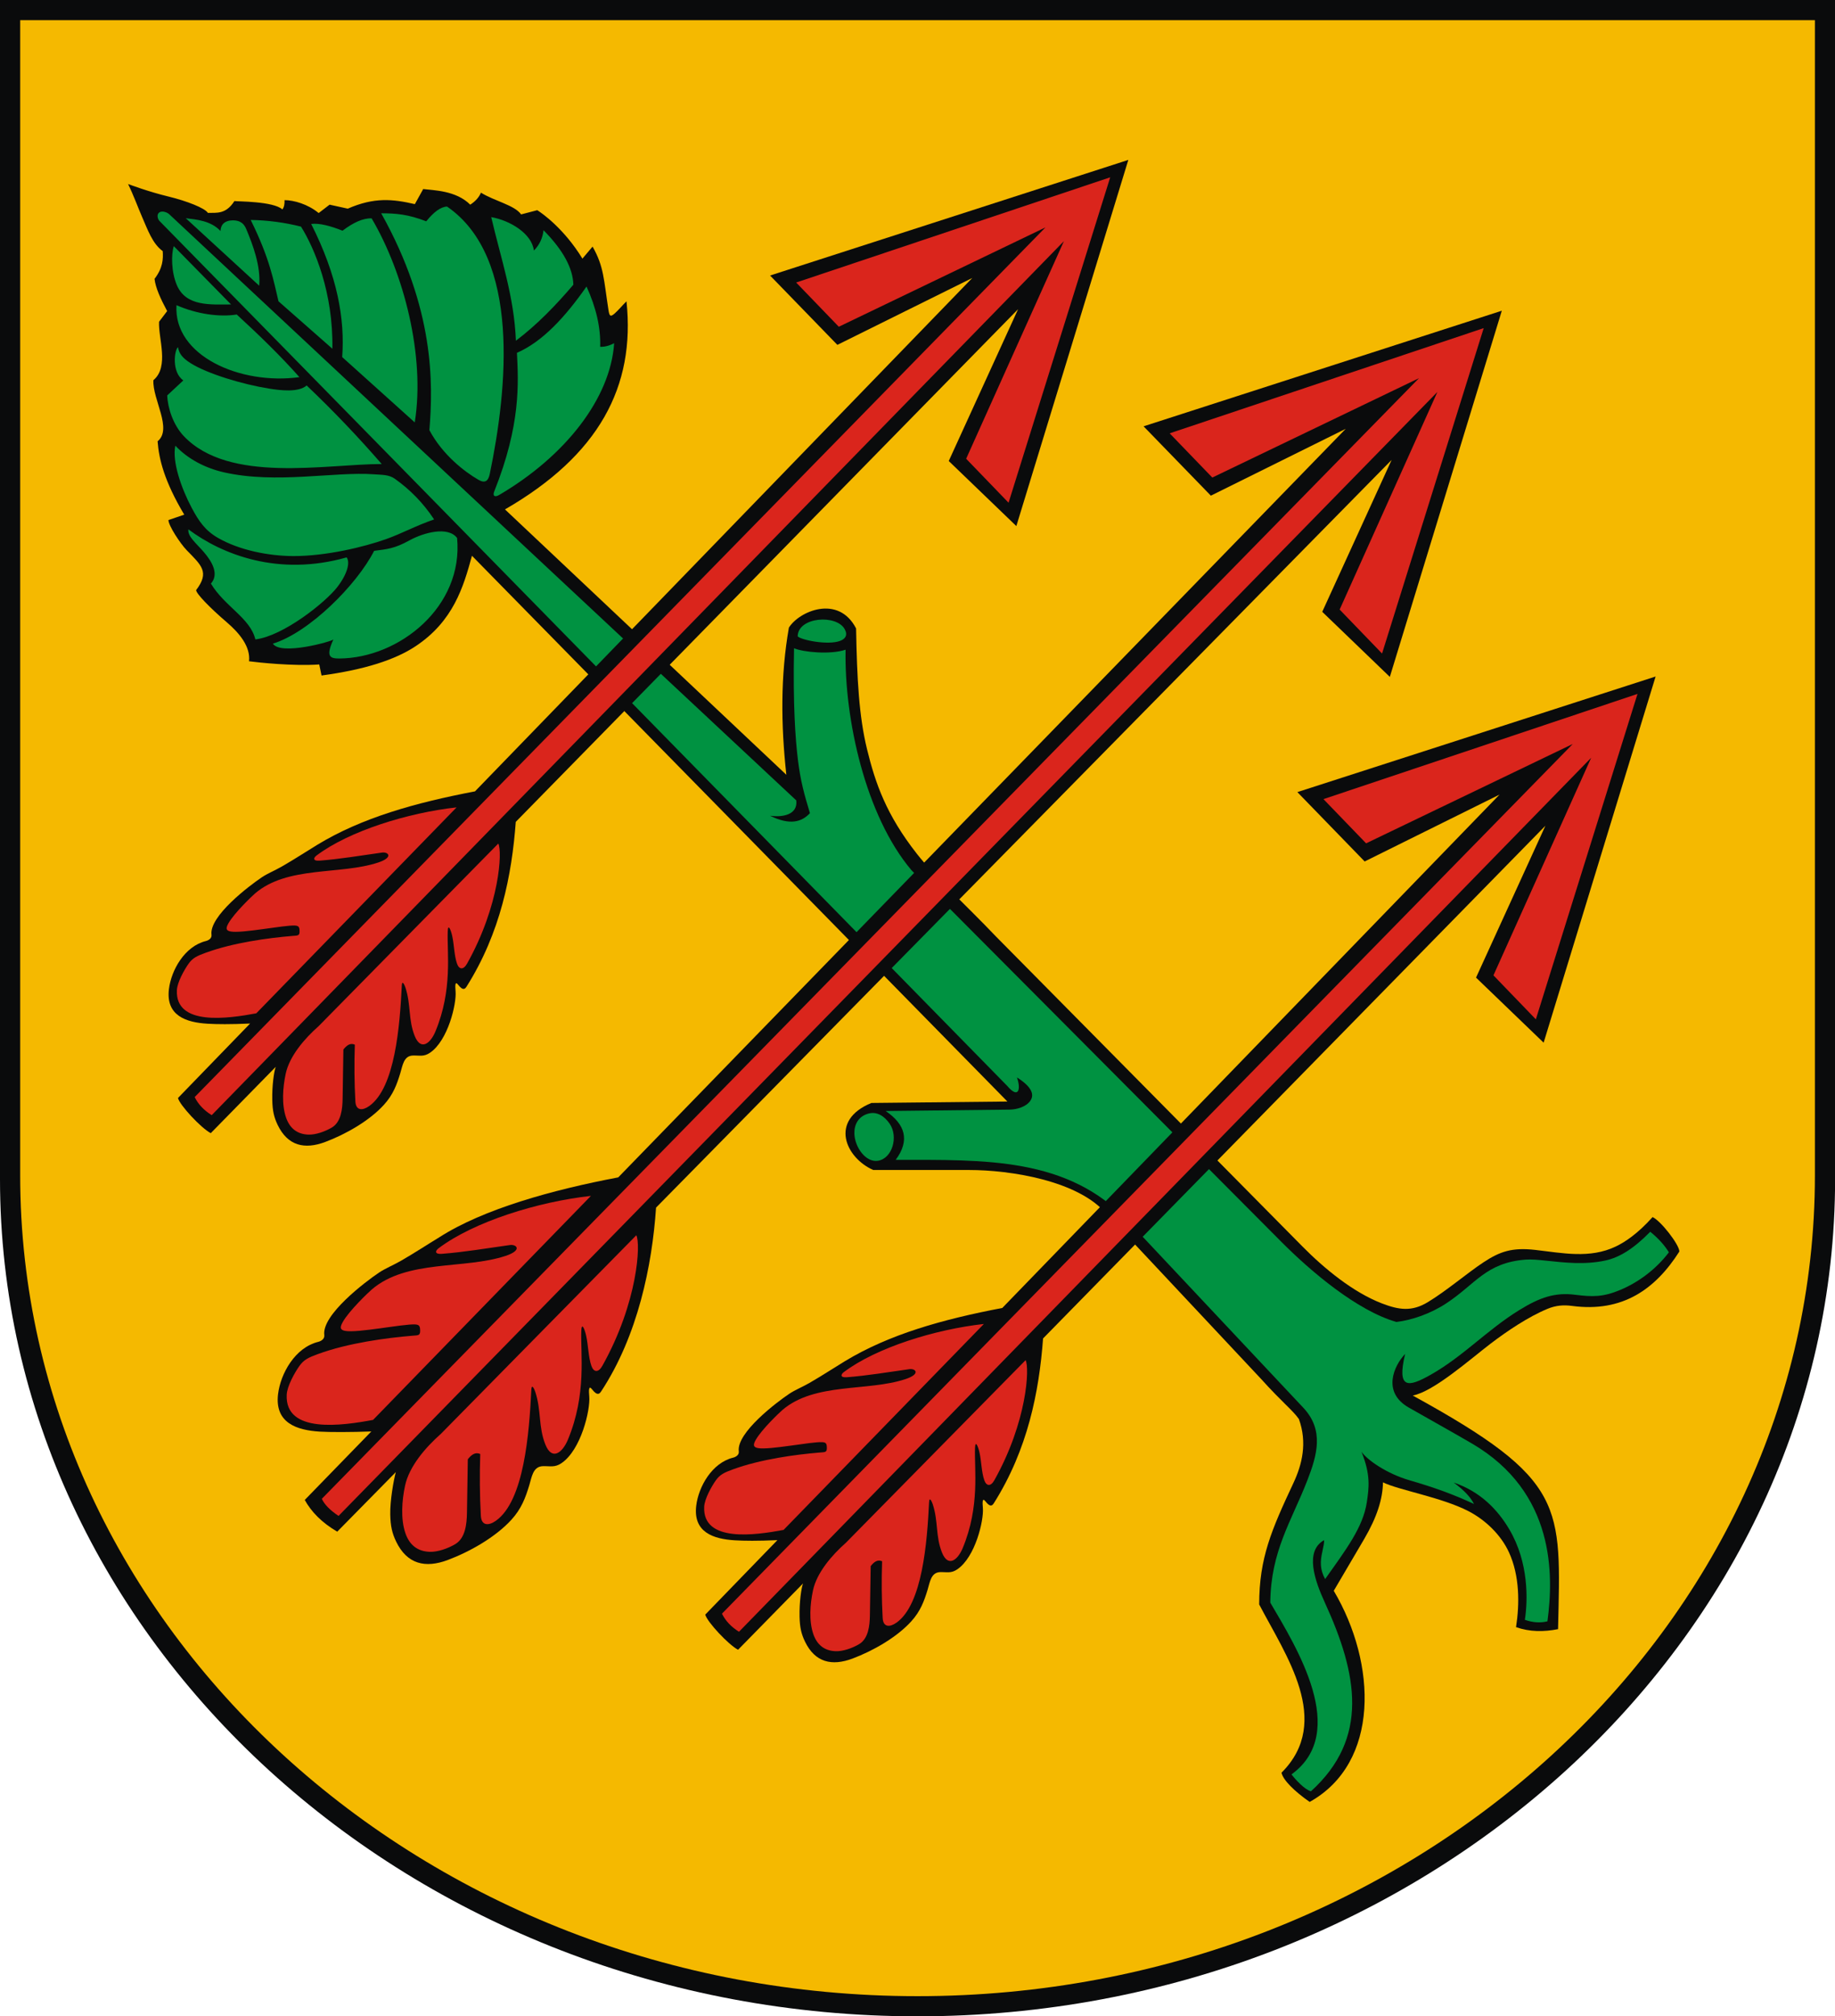
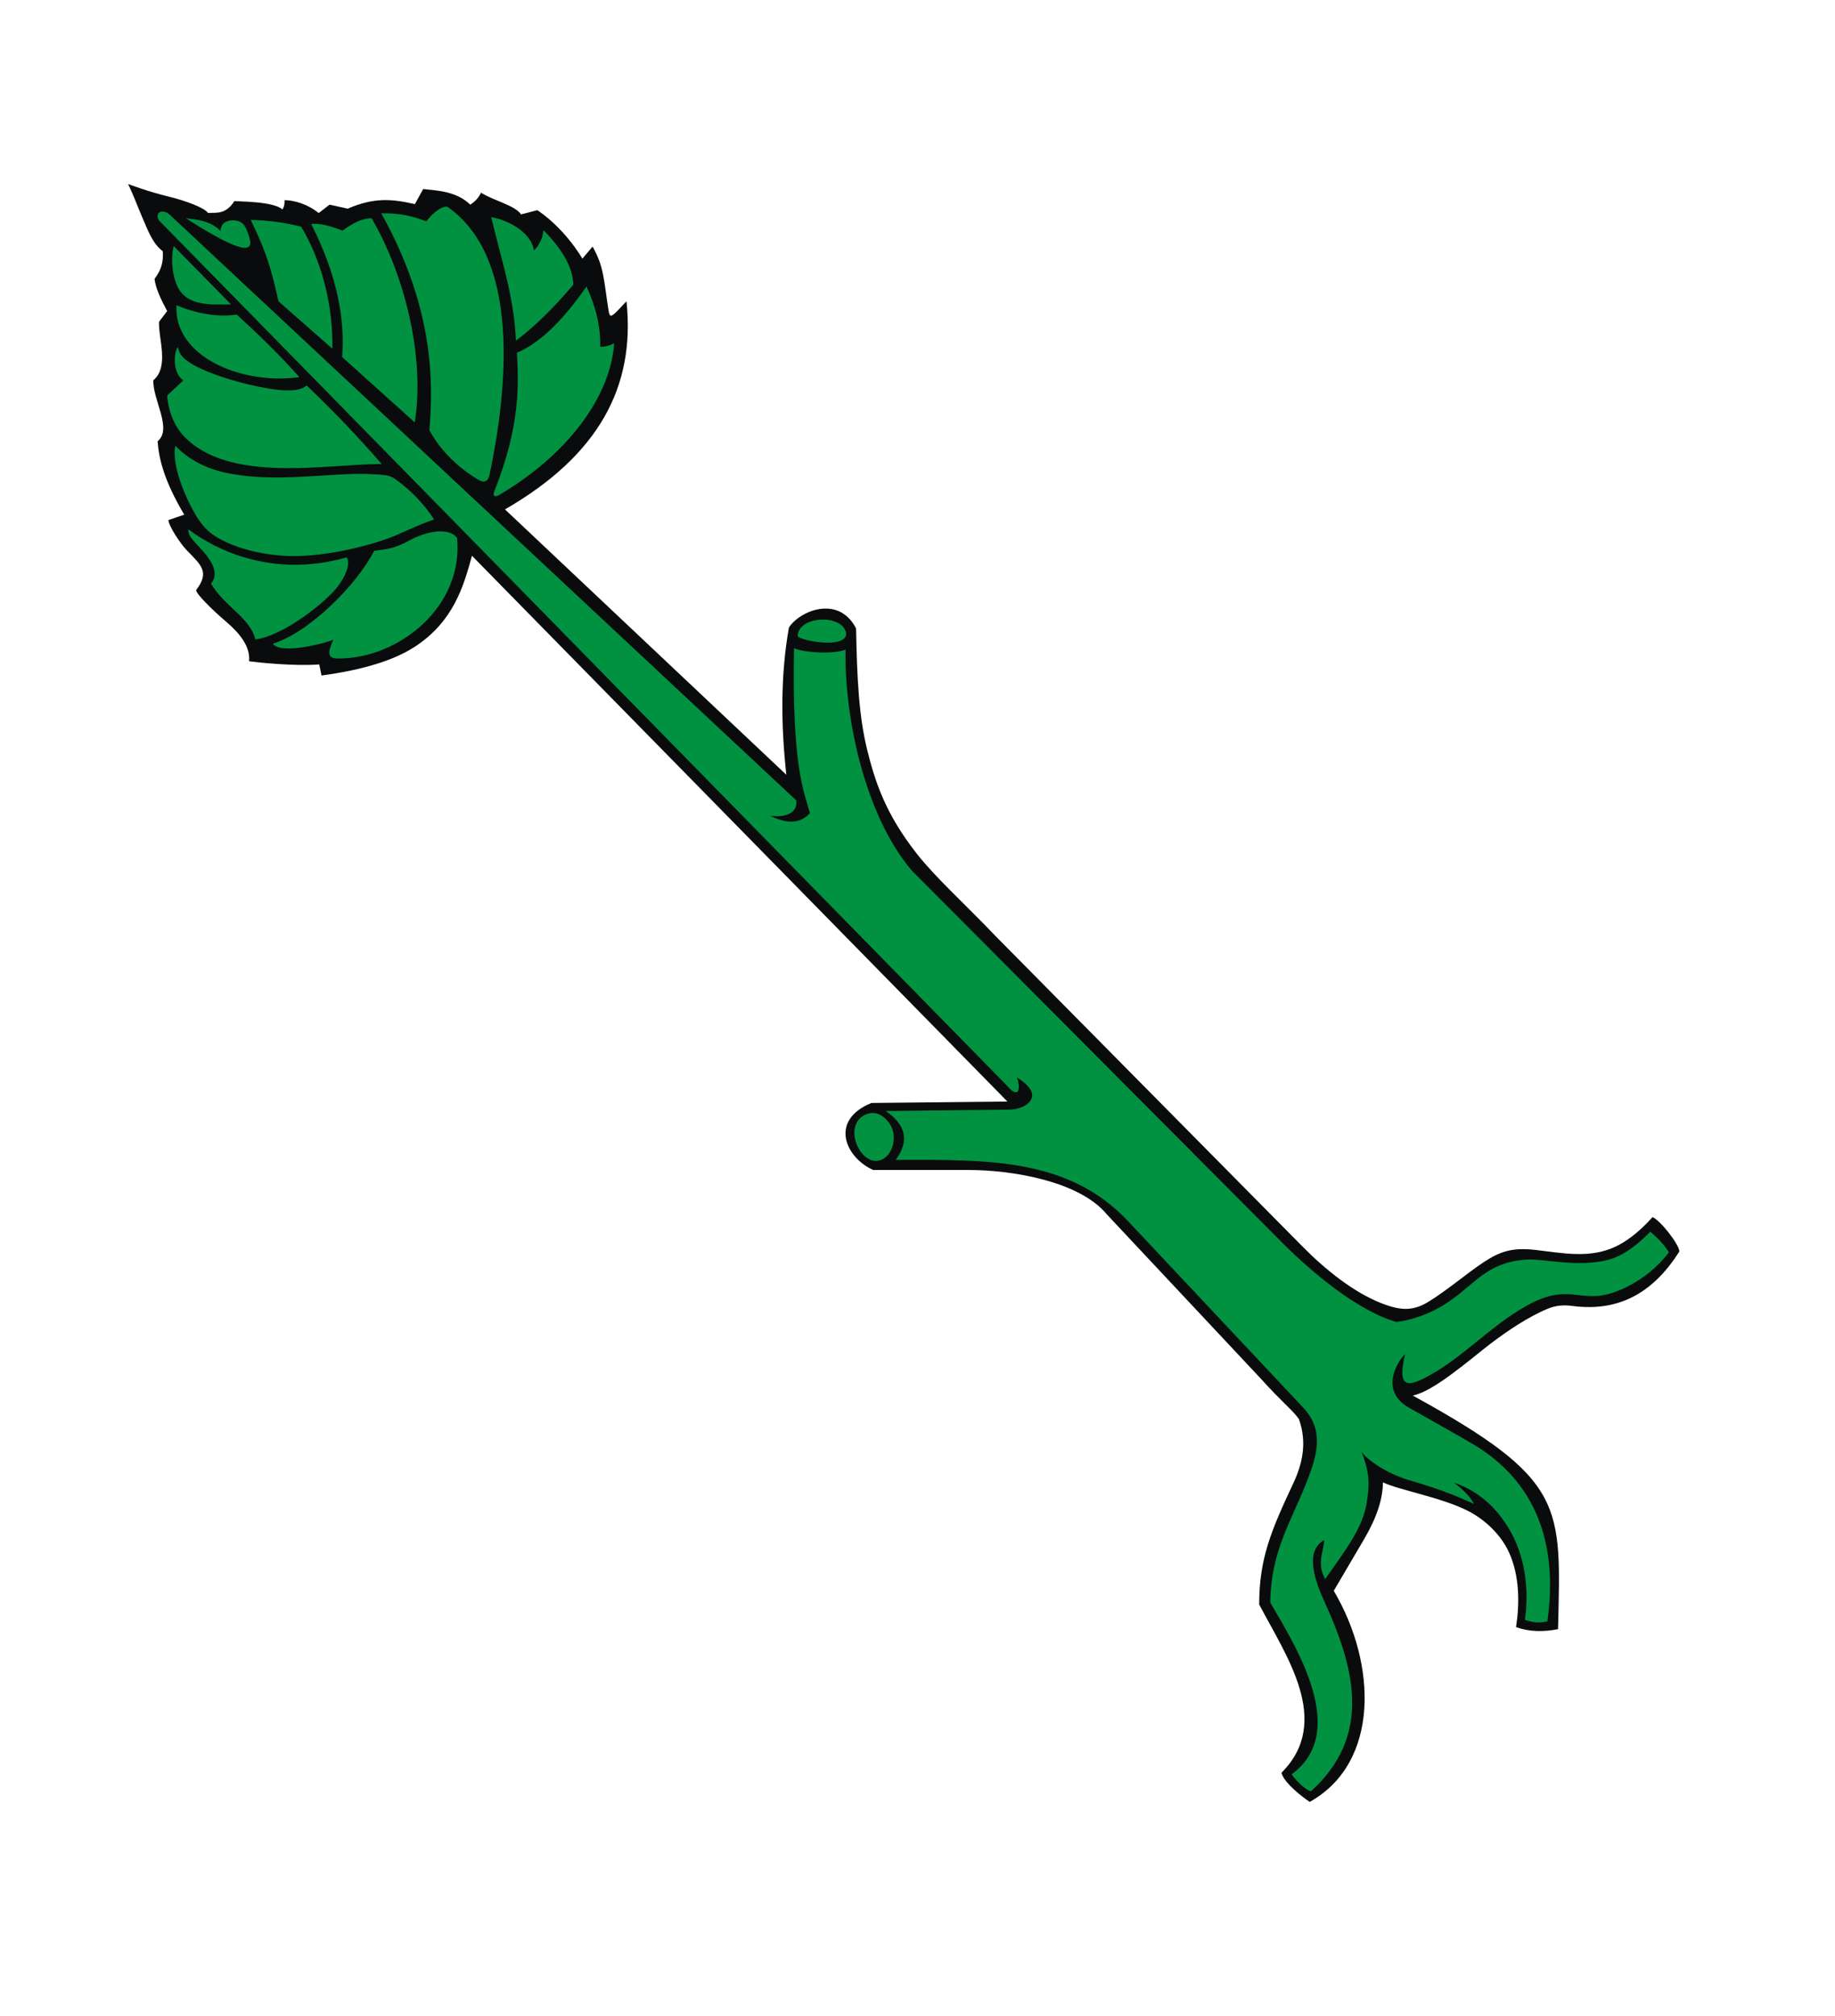
<svg xmlns="http://www.w3.org/2000/svg" xmlns:ns1="http://sodipodi.sourceforge.net/DTD/sodipodi-0.dtd" xmlns:ns2="http://www.inkscape.org/namespaces/inkscape" xml:space="preserve" width="744" height="816.993" style="shape-rendering:geometricPrecision; text-rendering:geometricPrecision; image-rendering:optimizeQuality; fill-rule:evenodd; clip-rule:evenodd" viewBox="0 0 210 297" id="svg2" ns1:version="0.32" ns2:version="0.45.1" ns1:docname="POL Czempiń COA.svg" ns2:output_extension="org.inkscape.output.svg.inkscape" ns1:docbase="C:\Users\Mistrz\Desktop" version="1.0">
  <ns1:namedview ns2:window-height="480" ns2:window-width="640" ns2:pageshadow="2" ns2:pageopacity="0.0" guidetolerance="10.0" gridtolerance="10.0" objecttolerance="10.0" borderopacity="1.0" bordercolor="#666666" pagecolor="#ffffff" id="base" />
  <defs id="defs4">
    <style type="text/css" id="style6">
   
    .fil0 {fill:#0A0B0C}
    .fil2 {fill:#009241}
    .fil3 {fill:#DA251C}
    .fil1 {fill:#F5B900}
   
  </style>
  </defs>
  <g id="Warstwa_x0020_1" transform="matrix(1.288,0,0,1.288,-30.233,-42.757)">
    <g id="_76810792">
-       <path id="_76811200" class="fil0" d="M 210,168.013 L 210,168.013 C 210,220.771 162.832,263.801 105,263.801 C 47.168,263.801 0,220.771 0,168.013 L 0,168.013 L 0,33.198 L 210,33.198 L 210,168.013 L 210,168.013 z " style="fill:#0a0b0c" />
-       <path id="_76811128" class="fil1" d="M 207.69,167.623 L 207.69,167.623 C 207.69,219.326 161.56,261.495 105,261.495 C 48.44,261.495 2.31,219.326 2.31,167.623 L 2.31,167.623 L 2.31,35.505 L 207.69,35.505 L 207.69,167.623 L 207.69,167.623 z " style="fill:#f5b900" />
      <g id="g13">
        <path id="_76811056" class="fil0" d="M 14.655,54.245 C 14.908,54.331 16.978,55.117 19.243,55.665 C 21.407,56.188 23.469,57.01 23.79,57.545 C 24.81,57.523 25.848,57.719 26.826,56.19 C 27.141,56.25 31.272,56.2 32.316,57.148 C 32.523,56.877 32.577,56.505 32.561,56.086 C 33.627,56.087 35.238,56.547 36.467,57.563 L 37.717,56.603 L 39.798,57.06 C 42.846,55.731 44.946,55.961 47.474,56.543 L 48.429,54.818 C 49.596,54.971 52.174,54.967 53.811,56.603 C 54.436,56.205 54.82,55.741 55.038,55.232 C 56.608,56.202 58.885,56.656 59.634,57.718 L 61.48,57.236 C 61.971,57.537 64.535,59.312 66.65,62.775 L 67.811,61.4 C 69.121,63.693 69.088,65.185 69.634,68.673 C 69.741,69.356 69.852,69.476 70.339,69.05 C 70.75,68.691 71.302,68.032 71.693,67.658 C 72.725,77.433 68.513,85.262 57.788,91.457 L 89.986,121.808 C 89.361,116.114 89.308,110.486 90.277,104.979 C 91.438,103.098 95.944,101.151 97.967,105.071 C 98.07,110.841 98.298,115.122 99.221,118.891 C 100.176,122.795 101.422,126.388 104.931,130.855 C 107.068,133.575 110.377,136.532 114.008,140.337 L 149.043,175.752 C 151.521,178.258 154.81,180.979 158.125,182.261 C 160.084,183.018 161.56,183.232 163.395,182.12 C 165.578,180.797 167.891,178.798 169.775,177.558 C 171.655,176.321 173.043,175.847 175.699,176.148 C 178.793,176.499 181.919,177.178 184.896,175.76 C 185.993,175.238 187.431,174.269 189.112,172.394 C 190.026,172.786 192.178,175.547 192.178,176.331 C 189.444,180.628 185.68,183.327 179.899,182.553 C 178.972,182.429 178.085,182.475 177.094,182.884 C 174.907,183.786 172.462,185.429 170.553,186.886 C 168.231,188.659 164.069,192.346 161.669,192.803 C 179.287,202.475 178.616,205.305 178.297,219.521 C 176.663,219.839 175.054,219.844 173.488,219.291 C 173.903,216.639 173.911,213.424 172.684,210.744 C 171.759,208.724 169.97,207.019 168.038,206.022 C 164.97,204.439 160.006,203.602 158.261,202.73 C 158.23,204.635 157.581,206.698 156.111,209.213 C 155.068,210.998 153.904,212.969 152.629,215.133 C 157.569,223.476 157.92,234.795 149.872,239.281 C 148.115,238.056 146.832,236.783 146.649,235.939 C 152.553,230.053 147.088,222.445 144.095,216.693 C 144.098,211.367 145.51,208.158 148.02,202.794 C 149.006,200.686 149.62,198.196 148.638,195.488 C 147.907,194.454 146.783,193.646 144.268,190.857 L 126.669,172.091 C 123.456,168.194 115.531,167.01 110.941,167.009 L 99.926,167.005 C 96.776,165.621 94.831,161.338 99.721,159.341 L 115.283,159.177 L 54.008,96.759 C 53.034,100.343 51.868,104.231 47.589,107.085 C 45.236,108.653 41.74,109.784 36.795,110.454 L 36.533,109.189 C 33.568,109.398 29.544,108.964 28.498,108.825 C 28.679,107.175 27.44,105.636 25.933,104.347 C 24.081,102.763 22.444,101.097 22.444,100.684 C 24.022,98.62 23.04,97.846 21.365,96.124 C 20.64,95.379 19.276,93.308 19.276,92.674 L 21.084,92.057 C 18.784,88.19 18.191,85.706 18.035,83.668 C 19.773,82.248 17.433,78.859 17.554,76.678 C 19.401,75.132 18.1,71.882 18.203,69.992 L 19.129,68.774 C 18.394,67.407 17.796,66.115 17.685,65.089 C 18.643,63.832 18.683,62.825 18.621,61.916 C 17.448,61.071 16.894,59.453 16.256,57.998 C 15.843,57.057 15.243,55.421 14.655,54.245 L 14.655,54.245 z " style="fill:#0a0b0c" />
-         <path id="_76810984" class="fil2" d="M 91.121,124.736 L 19.37,57.702 C 19.109,57.458 18.461,57.222 18.148,57.567 C 17.931,57.806 18.053,58.265 18.253,58.47 L 115.261,157.389 C 116.555,158.92 116.862,157.781 116.374,156.421 C 118.067,157.486 118.375,158.372 117.932,159.053 C 117.456,159.784 116.363,160.09 115.548,160.1 L 101.349,160.261 C 103.581,161.769 104.162,163.608 102.498,165.848 C 112.709,165.848 122.195,165.524 129.079,172.848 L 149.143,194.196 C 151.558,196.766 150.723,199.634 149.588,202.549 C 147.792,207.162 145.42,210.6 145.365,216.486 C 148.367,221.605 154.441,231.311 147.793,236.131 C 148.23,236.71 149.296,237.875 150.018,238.065 C 156.721,231.989 155.365,224.668 151.61,216.484 C 150.465,213.988 149.266,210.602 151.524,209.341 C 151.546,209.606 151.447,210.095 151.326,210.635 C 151.064,211.804 151.042,212.676 151.64,213.794 C 154.022,210.434 155.979,207.875 156.41,205.023 C 156.665,203.33 156.866,201.869 155.799,199.226 C 156.426,200.144 158.657,201.73 161.311,202.498 C 164.114,203.309 166.371,204.126 168.677,205.204 C 168.323,204.497 167.647,203.711 166.356,202.754 C 169.415,203.791 171.385,205.861 172.705,208.087 C 174.975,211.912 174.836,216.246 174.499,218.452 C 175.375,218.761 176.236,218.835 177.082,218.625 C 177.794,213.327 177.981,203.857 168.433,198.285 C 166.032,196.883 163.605,195.547 161.196,194.167 C 158.163,192.427 159.477,189.435 160.798,188.042 C 159.815,192.133 161.185,191.852 163.691,190.442 C 167.43,188.337 170.131,185.334 173.847,183.037 C 176.217,181.573 177.94,180.988 180.251,181.277 C 182.237,181.526 183.431,181.554 185.422,180.721 C 187.354,179.911 189.425,178.473 190.98,176.423 C 190.5,175.639 189.812,174.855 188.846,174.071 C 186.908,176.053 185.295,177.007 183.753,177.35 C 181.362,177.883 178.935,177.588 177.001,177.385 C 176.057,177.285 175.23,177.207 174.584,177.258 C 170.026,177.613 168.87,180.051 165.5,182.262 C 163.702,183.443 161.601,184.171 159.798,184.388 C 155.281,183.093 149.979,178.581 146.687,175.276 L 104.306,132.725 C 99.028,126.476 96.615,115.426 96.764,107.501 C 95.042,108.092 91.886,107.785 90.866,107.333 C 90.738,113.876 91.02,117.724 91.311,120.102 C 91.61,122.542 92.026,124.011 92.686,126.196 C 91.759,127.197 90.42,127.624 88.115,126.49 C 89.567,126.699 91.318,126.377 91.121,124.736 L 91.121,124.736 z M 21.561,93.74 C 21.456,94.547 22.39,95.257 23.318,96.328 C 24.299,97.46 25.081,98.876 24.138,99.94 C 25.693,102.552 28.647,103.88 29.222,106.326 C 32.424,105.943 37.265,102.072 38.601,100.336 C 39.769,98.817 40.087,97.5 39.666,96.944 C 31.866,99.161 25.428,96.626 21.561,93.74 L 21.561,93.74 z M 20.065,84.167 C 19.676,85.978 20.746,89.035 21.939,91.281 C 22.737,92.782 23.467,93.863 24.931,94.708 C 27.396,96.133 30.762,96.785 33.558,96.793 C 37.315,96.804 41.666,95.751 44.187,94.854 C 45.979,94.217 47.665,93.287 49.679,92.603 C 48.415,90.697 46.93,89.198 45.18,87.95 C 44.508,87.47 43.699,87.508 42.786,87.441 C 38.275,87.113 31.638,88.568 25.653,87.222 C 23.528,86.744 21.514,85.714 20.065,84.167 L 20.065,84.167 z M 20.372,72.909 C 19.962,73.18 19.604,75.756 20.98,76.703 L 19.137,78.419 C 19.19,79.867 19.824,81.8 21.034,83.075 C 26.222,88.537 37.28,86.267 43.681,86.267 C 41.105,83.3 38.279,80.309 35.094,77.283 C 34.134,78.114 32.038,77.838 30.788,77.639 C 27.746,77.155 23.687,75.928 21.803,74.725 C 20.93,74.167 20.502,73.687 20.372,72.909 L 20.372,72.909 z M 20.196,68.1 C 19.834,73.874 27.481,77.261 34.264,76.33 C 32.182,73.977 29.723,71.581 27.093,69.167 C 25.147,69.481 22.557,69.132 20.196,68.1 z M 42.815,96.195 C 40.826,100.089 35.379,105.538 31.226,106.811 C 32.124,108.21 38.051,106.533 38.153,106.33 C 37.272,108.25 37.72,108.514 38.813,108.509 C 45.696,108.474 53.054,102.57 52.308,94.725 C 51.277,93.356 48.498,94.093 46.836,95.01 C 45.156,95.938 44.3,96.005 42.815,96.195 L 42.815,96.195 z M 67.119,65.967 C 64.665,69.477 62.068,72.284 59.156,73.549 C 59.325,76.977 59.62,81.74 56.561,89.396 C 56.338,89.954 56.66,90.075 57.103,89.816 C 64.722,85.358 69.865,78.727 70.281,72.445 C 69.748,72.736 69.215,72.875 68.681,72.861 C 68.754,70.666 68.215,68.365 67.119,65.967 z M 99.381,160.555 C 98.195,160.876 97.747,161.85 97.771,162.828 C 97.809,164.406 99.076,166.168 100.462,165.953 C 102.116,165.697 102.836,163.191 101.8,161.702 C 101.231,160.885 100.39,160.282 99.381,160.555 L 99.381,160.555 z M 56.214,58.029 C 57.313,62.754 58.846,67.135 59.037,72.165 C 61.459,70.338 63.594,68.127 65.612,65.76 C 65.563,63.914 64.495,61.851 62.199,59.526 C 62.094,60.445 61.726,61.22 61.096,61.852 C 60.867,59.906 58.348,58.398 56.214,58.029 L 56.214,58.029 z M 43.622,57.589 C 49.737,68.502 49.574,77.084 49.137,82.392 C 50.65,85.225 53.16,87.148 54.74,88.063 C 55.483,88.493 55.872,88.247 56.049,87.393 C 58.068,77.674 59.617,62.63 51.157,56.82 C 50.423,56.849 49.624,57.459 48.778,58.508 C 46.71,57.709 45.333,57.593 43.622,57.589 L 43.622,57.589 z M 91.283,105.968 C 91.583,106.369 94.746,107.036 96.162,106.484 C 96.692,106.277 97.047,105.876 96.676,105.175 C 95.756,103.434 91.326,103.738 91.283,105.968 L 91.283,105.968 z M 19.889,61.347 L 26.442,68.016 C 24.132,68.016 21.301,68.29 20.24,65.809 C 19.6,64.311 19.58,62.296 19.889,61.347 L 19.889,61.347 z M 21.257,58.153 L 29.661,65.87 C 29.86,63.664 28.946,61.211 28.165,59.361 C 27.807,58.513 27.156,58.378 26.54,58.403 C 25.829,58.431 25.27,58.767 25.235,59.618 C 24.125,58.428 22.48,58.308 21.257,58.153 z M 28.689,58.352 C 30.9,62.82 31.303,65.301 31.871,67.657 L 38.036,73.08 C 38.148,66.663 35.987,61.575 34.446,59.115 C 32.564,58.64 30.645,58.385 28.689,58.352 L 28.689,58.352 z M 35.611,58.81 C 38.607,64.731 39.479,69.66 39.158,74.034 L 47.463,81.505 C 48.678,73.912 46.205,64.401 42.528,58.171 C 41.536,58.132 40.412,58.662 39.199,59.581 C 37.809,59.033 36.558,58.694 35.611,58.81 L 35.611,58.81 z " style="fill:#009241" />
+         <path id="_76810984" class="fil2" d="M 91.121,124.736 L 19.37,57.702 C 19.109,57.458 18.461,57.222 18.148,57.567 C 17.931,57.806 18.053,58.265 18.253,58.47 L 115.261,157.389 C 116.555,158.92 116.862,157.781 116.374,156.421 C 118.067,157.486 118.375,158.372 117.932,159.053 C 117.456,159.784 116.363,160.09 115.548,160.1 L 101.349,160.261 C 103.581,161.769 104.162,163.608 102.498,165.848 C 112.709,165.848 122.195,165.524 129.079,172.848 L 149.143,194.196 C 151.558,196.766 150.723,199.634 149.588,202.549 C 147.792,207.162 145.42,210.6 145.365,216.486 C 148.367,221.605 154.441,231.311 147.793,236.131 C 148.23,236.71 149.296,237.875 150.018,238.065 C 156.721,231.989 155.365,224.668 151.61,216.484 C 150.465,213.988 149.266,210.602 151.524,209.341 C 151.546,209.606 151.447,210.095 151.326,210.635 C 151.064,211.804 151.042,212.676 151.64,213.794 C 154.022,210.434 155.979,207.875 156.41,205.023 C 156.665,203.33 156.866,201.869 155.799,199.226 C 156.426,200.144 158.657,201.73 161.311,202.498 C 164.114,203.309 166.371,204.126 168.677,205.204 C 168.323,204.497 167.647,203.711 166.356,202.754 C 169.415,203.791 171.385,205.861 172.705,208.087 C 174.975,211.912 174.836,216.246 174.499,218.452 C 175.375,218.761 176.236,218.835 177.082,218.625 C 177.794,213.327 177.981,203.857 168.433,198.285 C 166.032,196.883 163.605,195.547 161.196,194.167 C 158.163,192.427 159.477,189.435 160.798,188.042 C 159.815,192.133 161.185,191.852 163.691,190.442 C 167.43,188.337 170.131,185.334 173.847,183.037 C 176.217,181.573 177.94,180.988 180.251,181.277 C 182.237,181.526 183.431,181.554 185.422,180.721 C 187.354,179.911 189.425,178.473 190.98,176.423 C 190.5,175.639 189.812,174.855 188.846,174.071 C 186.908,176.053 185.295,177.007 183.753,177.35 C 181.362,177.883 178.935,177.588 177.001,177.385 C 176.057,177.285 175.23,177.207 174.584,177.258 C 170.026,177.613 168.87,180.051 165.5,182.262 C 163.702,183.443 161.601,184.171 159.798,184.388 C 155.281,183.093 149.979,178.581 146.687,175.276 L 104.306,132.725 C 99.028,126.476 96.615,115.426 96.764,107.501 C 95.042,108.092 91.886,107.785 90.866,107.333 C 90.738,113.876 91.02,117.724 91.311,120.102 C 91.61,122.542 92.026,124.011 92.686,126.196 C 91.759,127.197 90.42,127.624 88.115,126.49 C 89.567,126.699 91.318,126.377 91.121,124.736 L 91.121,124.736 z M 21.561,93.74 C 21.456,94.547 22.39,95.257 23.318,96.328 C 24.299,97.46 25.081,98.876 24.138,99.94 C 25.693,102.552 28.647,103.88 29.222,106.326 C 32.424,105.943 37.265,102.072 38.601,100.336 C 39.769,98.817 40.087,97.5 39.666,96.944 C 31.866,99.161 25.428,96.626 21.561,93.74 L 21.561,93.74 z M 20.065,84.167 C 19.676,85.978 20.746,89.035 21.939,91.281 C 22.737,92.782 23.467,93.863 24.931,94.708 C 27.396,96.133 30.762,96.785 33.558,96.793 C 37.315,96.804 41.666,95.751 44.187,94.854 C 45.979,94.217 47.665,93.287 49.679,92.603 C 48.415,90.697 46.93,89.198 45.18,87.95 C 44.508,87.47 43.699,87.508 42.786,87.441 C 38.275,87.113 31.638,88.568 25.653,87.222 C 23.528,86.744 21.514,85.714 20.065,84.167 L 20.065,84.167 z M 20.372,72.909 C 19.962,73.18 19.604,75.756 20.98,76.703 L 19.137,78.419 C 19.19,79.867 19.824,81.8 21.034,83.075 C 26.222,88.537 37.28,86.267 43.681,86.267 C 41.105,83.3 38.279,80.309 35.094,77.283 C 34.134,78.114 32.038,77.838 30.788,77.639 C 27.746,77.155 23.687,75.928 21.803,74.725 C 20.93,74.167 20.502,73.687 20.372,72.909 L 20.372,72.909 z M 20.196,68.1 C 19.834,73.874 27.481,77.261 34.264,76.33 C 32.182,73.977 29.723,71.581 27.093,69.167 C 25.147,69.481 22.557,69.132 20.196,68.1 z M 42.815,96.195 C 40.826,100.089 35.379,105.538 31.226,106.811 C 32.124,108.21 38.051,106.533 38.153,106.33 C 37.272,108.25 37.72,108.514 38.813,108.509 C 45.696,108.474 53.054,102.57 52.308,94.725 C 51.277,93.356 48.498,94.093 46.836,95.01 C 45.156,95.938 44.3,96.005 42.815,96.195 L 42.815,96.195 z M 67.119,65.967 C 64.665,69.477 62.068,72.284 59.156,73.549 C 59.325,76.977 59.62,81.74 56.561,89.396 C 56.338,89.954 56.66,90.075 57.103,89.816 C 64.722,85.358 69.865,78.727 70.281,72.445 C 69.748,72.736 69.215,72.875 68.681,72.861 C 68.754,70.666 68.215,68.365 67.119,65.967 z M 99.381,160.555 C 98.195,160.876 97.747,161.85 97.771,162.828 C 97.809,164.406 99.076,166.168 100.462,165.953 C 102.116,165.697 102.836,163.191 101.8,161.702 C 101.231,160.885 100.39,160.282 99.381,160.555 L 99.381,160.555 z M 56.214,58.029 C 57.313,62.754 58.846,67.135 59.037,72.165 C 61.459,70.338 63.594,68.127 65.612,65.76 C 65.563,63.914 64.495,61.851 62.199,59.526 C 62.094,60.445 61.726,61.22 61.096,61.852 C 60.867,59.906 58.348,58.398 56.214,58.029 L 56.214,58.029 z M 43.622,57.589 C 49.737,68.502 49.574,77.084 49.137,82.392 C 50.65,85.225 53.16,87.148 54.74,88.063 C 55.483,88.493 55.872,88.247 56.049,87.393 C 58.068,77.674 59.617,62.63 51.157,56.82 C 50.423,56.849 49.624,57.459 48.778,58.508 C 46.71,57.709 45.333,57.593 43.622,57.589 L 43.622,57.589 z M 91.283,105.968 C 91.583,106.369 94.746,107.036 96.162,106.484 C 96.692,106.277 97.047,105.876 96.676,105.175 C 95.756,103.434 91.326,103.738 91.283,105.968 L 91.283,105.968 z M 19.889,61.347 L 26.442,68.016 C 24.132,68.016 21.301,68.29 20.24,65.809 C 19.6,64.311 19.58,62.296 19.889,61.347 L 19.889,61.347 z M 21.257,58.153 C 29.86,63.664 28.946,61.211 28.165,59.361 C 27.807,58.513 27.156,58.378 26.54,58.403 C 25.829,58.431 25.27,58.767 25.235,59.618 C 24.125,58.428 22.48,58.308 21.257,58.153 z M 28.689,58.352 C 30.9,62.82 31.303,65.301 31.871,67.657 L 38.036,73.08 C 38.148,66.663 35.987,61.575 34.446,59.115 C 32.564,58.64 30.645,58.385 28.689,58.352 L 28.689,58.352 z M 35.611,58.81 C 38.607,64.731 39.479,69.66 39.158,74.034 L 47.463,81.505 C 48.678,73.912 46.205,64.401 42.528,58.171 C 41.536,58.132 40.412,58.662 39.199,59.581 C 37.809,59.033 36.558,58.694 35.611,58.81 L 35.611,58.81 z " style="fill:#009241" />
      </g>
      <g id="g17">
-         <path id="_76810888" class="fil0" d="M 130.865,81.954 L 138.565,89.886 L 154.001,82.238 L 70.748,167.852 C 63.231,169.272 55.307,171.474 50.284,174.695 C 48.963,175.496 47.449,176.492 45.866,177.402 C 45.035,177.879 44.069,178.275 43.373,178.742 C 41.804,179.794 36.807,183.575 37.111,185.884 C 37.172,186.349 36.712,186.59 36.41,186.665 C 33.754,187.321 32.105,190.296 31.821,192.635 C 31.42,195.933 33.947,196.767 36.598,196.929 C 37.702,196.997 40.156,197 42.494,196.909 L 34.875,204.744 C 35.624,206.093 36.798,207.32 38.593,208.371 L 45.295,201.562 C 45.047,202.473 44.627,204.81 44.66,206.409 C 44.688,207.734 44.871,208.549 45.334,209.507 C 46.584,212.095 48.669,212.576 51.239,211.613 C 53.779,210.661 56.72,208.987 58.524,207.006 C 59.678,205.74 60.133,204.488 60.566,203.069 C 60.855,202.123 60.984,200.914 62.126,200.881 C 62.983,200.858 63.478,201.059 64.246,200.541 C 66.507,199.015 67.56,194.439 67.434,192.932 C 67.373,192.204 67.356,191.581 67.75,192.089 C 67.906,192.291 68.04,192.425 68.154,192.506 C 68.462,192.722 68.646,192.563 68.795,192.326 C 72.985,185.965 74.629,177.924 75.076,171.309 L 159.249,85.8 L 151.311,103.169 L 159.046,110.611 L 171.86,68.733 L 130.865,81.954 L 130.865,81.954 z M 88.124,64.707 L 95.824,72.638 L 111.261,64.99 L 54.356,123.704 C 47.523,125.006 41.408,126.722 36.339,129.797 C 35.122,130.535 33.727,131.452 32.269,132.29 C 31.504,132.73 30.614,133.095 29.972,133.525 C 28.528,134.494 23.925,137.976 24.204,140.103 C 24.261,140.531 23.837,140.754 23.559,140.822 C 21.113,141.427 19.594,144.167 19.332,146.321 C 18.963,149.359 21.29,150.127 23.732,150.277 C 24.815,150.343 26.35,150.359 28.621,150.257 L 20.367,158.774 C 20.562,159.589 23.028,162.231 24.12,162.794 L 31.554,155.211 C 31.351,155.761 31.124,157.357 31.159,159.008 C 31.184,160.229 31.353,160.979 31.779,161.862 C 32.931,164.246 34.851,164.689 37.218,163.802 C 39.558,162.925 42.267,161.383 43.928,159.559 C 44.991,158.392 45.41,157.239 45.809,155.932 C 46.075,155.06 46.194,153.947 47.246,153.917 C 48.035,153.895 48.492,154.08 49.199,153.603 C 51.281,152.198 52.252,147.983 52.135,146.595 C 52.079,145.925 52.064,145.35 52.426,145.819 C 52.571,146.005 52.693,146.128 52.799,146.202 C 53.083,146.401 53.252,146.255 53.389,146.037 C 57.266,139.897 58.573,133.292 59.023,127.192 L 116.508,68.553 L 108.57,85.922 L 116.305,93.364 L 129.12,51.485 L 88.124,64.707 L 88.124,64.707 z M 148.465,123.789 L 156.165,131.721 L 171.601,124.073 L 114.697,182.787 C 107.864,184.088 101.749,185.805 96.679,188.879 C 95.462,189.617 94.068,190.535 92.61,191.373 C 91.845,191.812 90.954,192.177 90.313,192.607 C 88.869,193.576 84.265,197.059 84.545,199.185 C 84.601,199.613 84.178,199.836 83.9,199.905 C 81.454,200.509 79.935,203.249 79.673,205.404 C 79.304,208.442 81.631,209.209 84.073,209.359 C 85.156,209.425 86.691,209.442 88.962,209.34 L 80.708,217.856 C 80.902,218.671 83.369,221.313 84.461,221.877 L 91.895,214.294 C 91.691,214.844 91.465,216.439 91.499,218.09 C 91.525,219.312 91.694,220.062 92.12,220.944 C 93.271,223.329 95.192,223.771 97.558,222.885 C 99.899,222.007 102.608,220.465 104.269,218.641 C 105.332,217.475 105.751,216.321 106.15,215.015 C 106.416,214.143 106.535,213.029 107.587,212.999 C 108.376,212.978 108.833,213.163 109.539,212.685 C 111.622,211.28 112.592,207.065 112.476,205.678 C 112.42,205.007 112.405,204.433 112.767,204.901 C 112.911,205.087 113.034,205.21 113.14,205.285 C 113.423,205.484 113.592,205.338 113.73,205.119 C 117.607,198.979 118.914,192.375 119.363,186.274 L 176.849,127.635 L 168.911,145.004 L 176.646,152.446 L 189.46,110.568 L 148.465,123.789 L 148.465,123.789 z " style="fill:#0a0b0c" />
-         <path id="_76810816" class="fil3" d="M 133.85,82.756 L 138.731,87.813 L 162.379,76.45 L 36.827,204.614 C 37.128,205.266 37.767,205.917 38.742,206.569 L 164.488,78.025 L 153.303,102.912 L 158.156,107.94 L 169.788,70.723 L 133.85,82.756 L 133.85,82.756 z M 117.364,188.758 L 96.8,209.641 C 95.18,211.073 93.464,213.065 93.032,215.097 C 92.704,216.64 92.557,218.574 93.068,220.071 C 93.489,221.305 94.327,221.995 95.628,222.043 C 96.463,222.073 97.551,221.69 98.319,221.232 C 99.389,220.594 99.529,219.082 99.547,217.95 L 99.637,212.312 C 100.011,211.836 100.421,211.52 100.945,211.756 C 100.874,213.921 100.889,216.086 101.009,218.251 C 101.069,219.337 101.846,219.31 102.604,218.768 C 105.559,216.659 106.095,209.586 106.32,205.007 C 106.356,204.273 106.66,204.992 106.741,205.241 C 107.388,207.22 107.046,208.879 107.797,210.759 C 108.487,212.483 109.588,211.646 110.169,210.247 C 112.164,205.443 111.483,201.243 111.577,198.789 C 111.613,197.868 111.925,198.596 112.087,199.312 C 112.316,200.33 112.315,201.573 112.643,202.5 C 112.884,203.179 113.379,203.221 113.787,202.492 C 117.543,195.789 117.837,189.617 117.364,188.758 L 117.364,188.758 z M 151.45,124.591 L 156.331,129.648 L 179.978,118.285 L 82.619,217.75 C 83.017,218.565 83.667,219.255 84.567,219.818 L 182.088,119.859 L 170.903,144.746 L 175.756,149.775 L 187.388,112.558 L 151.45,124.591 L 151.45,124.591 z M 112.589,184.617 L 89.671,208.17 C 86.444,208.775 80.388,209.655 80.584,205.523 C 80.627,204.617 81.419,203.209 81.908,202.514 C 82.39,201.831 82.886,201.608 83.855,201.253 C 87.06,200.078 91.094,199.544 93.803,199.321 C 94.464,199.267 94.671,199.329 94.615,198.617 C 94.588,198.28 94.485,198.153 94.086,198.133 C 92.83,198.069 88.039,199.057 86.731,198.811 C 86.169,198.706 86.176,198.422 86.483,197.876 C 87.158,196.675 89.235,194.713 89.533,194.458 C 93.24,191.281 99.255,192.364 103.615,190.925 C 105.395,190.337 104.793,189.684 104.055,189.787 C 101.576,190.134 99.247,190.53 96.905,190.71 C 96.132,190.769 96.2,190.396 96.559,190.126 C 100.303,187.308 107.038,185.23 112.589,184.617 z M 57.023,129.675 L 36.46,150.559 C 34.839,151.99 33.123,153.982 32.691,156.014 C 32.364,157.558 32.216,159.492 32.727,160.989 C 33.148,162.223 33.986,162.913 35.288,162.96 C 36.122,162.991 37.21,162.607 37.978,162.149 C 39.049,161.512 39.189,160 39.207,158.867 L 39.296,153.23 C 39.67,152.754 40.08,152.438 40.605,152.673 C 40.533,154.839 40.548,157.004 40.668,159.169 C 40.728,160.254 41.505,160.227 42.263,159.686 C 45.218,157.576 45.754,150.504 45.979,145.925 C 46.015,145.19 46.319,145.91 46.4,146.158 C 47.047,148.137 46.705,149.797 47.457,151.677 C 48.146,153.401 49.248,152.563 49.828,151.164 C 51.823,146.361 51.142,142.161 51.237,139.707 C 51.272,138.786 51.584,139.513 51.746,140.23 C 51.975,141.248 51.974,142.491 52.302,143.417 C 52.543,144.096 53.038,144.139 53.447,143.41 C 57.202,136.706 57.496,130.535 57.023,129.675 L 57.023,129.675 z M 91.109,65.508 L 95.99,70.566 L 119.638,59.203 L 22.278,158.668 C 22.677,159.483 23.326,160.172 24.227,160.736 L 121.748,60.777 L 110.562,85.664 L 115.415,90.692 L 127.047,53.475 L 91.109,65.508 L 91.109,65.508 z M 52.249,125.535 L 29.33,149.088 C 26.104,149.693 20.047,150.573 20.243,146.441 C 20.286,145.535 21.078,144.127 21.568,143.432 C 22.049,142.749 22.546,142.525 23.514,142.171 C 26.72,140.996 30.754,140.461 33.462,140.239 C 34.123,140.185 34.331,140.247 34.274,139.535 C 34.248,139.198 34.144,139.071 33.745,139.05 C 32.489,138.987 27.698,139.975 26.39,139.729 C 25.828,139.623 25.835,139.34 26.142,138.794 C 26.817,137.593 28.894,135.631 29.192,135.375 C 32.899,132.198 38.914,133.282 43.274,131.843 C 45.055,131.254 44.452,130.602 43.714,130.705 C 41.235,131.052 38.906,131.448 36.565,131.628 C 35.791,131.687 35.859,131.314 36.218,131.043 C 39.962,128.226 46.697,126.148 52.249,125.535 L 52.249,125.535 z M 72.816,174.473 L 50.449,197.188 C 48.686,198.745 46.82,200.911 46.35,203.122 C 45.993,204.801 45.833,206.904 46.389,208.533 C 46.846,209.875 47.758,210.626 49.173,210.677 C 50.081,210.71 51.265,210.293 52.101,209.795 C 53.265,209.102 53.417,207.457 53.437,206.225 L 53.534,200.093 C 53.94,199.575 54.387,199.232 54.957,199.488 C 54.88,201.843 54.896,204.198 55.026,206.553 C 55.091,207.734 55.937,207.704 56.761,207.115 C 59.975,204.821 60.558,197.128 60.803,192.148 C 60.842,191.348 61.173,192.131 61.261,192.401 C 61.964,194.554 61.593,196.359 62.41,198.404 C 63.16,200.28 64.358,199.368 64.99,197.846 C 67.159,192.621 66.419,188.053 66.522,185.384 C 66.56,184.382 66.9,185.174 67.076,185.953 C 67.325,187.06 67.324,188.412 67.681,189.42 C 67.943,190.159 68.481,190.205 68.926,189.412 C 73.011,182.12 73.33,175.407 72.816,174.473 L 72.816,174.473 z M 67.622,169.969 L 42.694,195.588 C 39.184,196.246 32.596,197.203 32.81,192.708 C 32.856,191.723 33.718,190.192 34.251,189.436 C 34.774,188.693 35.314,188.45 36.367,188.064 C 39.854,186.786 44.242,186.205 47.188,185.963 C 47.907,185.904 48.133,185.971 48.072,185.197 C 48.043,184.831 47.93,184.692 47.496,184.67 C 46.13,184.601 40.919,185.675 39.495,185.408 C 38.885,185.293 38.893,184.985 39.226,184.391 C 39.96,183.084 42.219,180.95 42.544,180.673 C 46.575,177.217 53.118,178.396 57.861,176.83 C 59.798,176.19 59.142,175.48 58.339,175.592 C 55.643,175.97 53.109,176.401 50.563,176.596 C 49.721,176.661 49.795,176.255 50.186,175.961 C 54.258,172.896 61.584,170.636 67.622,169.969 L 67.622,169.969 z " style="fill:#da251c" />
-       </g>
+         </g>
    </g>
  </g>
</svg>